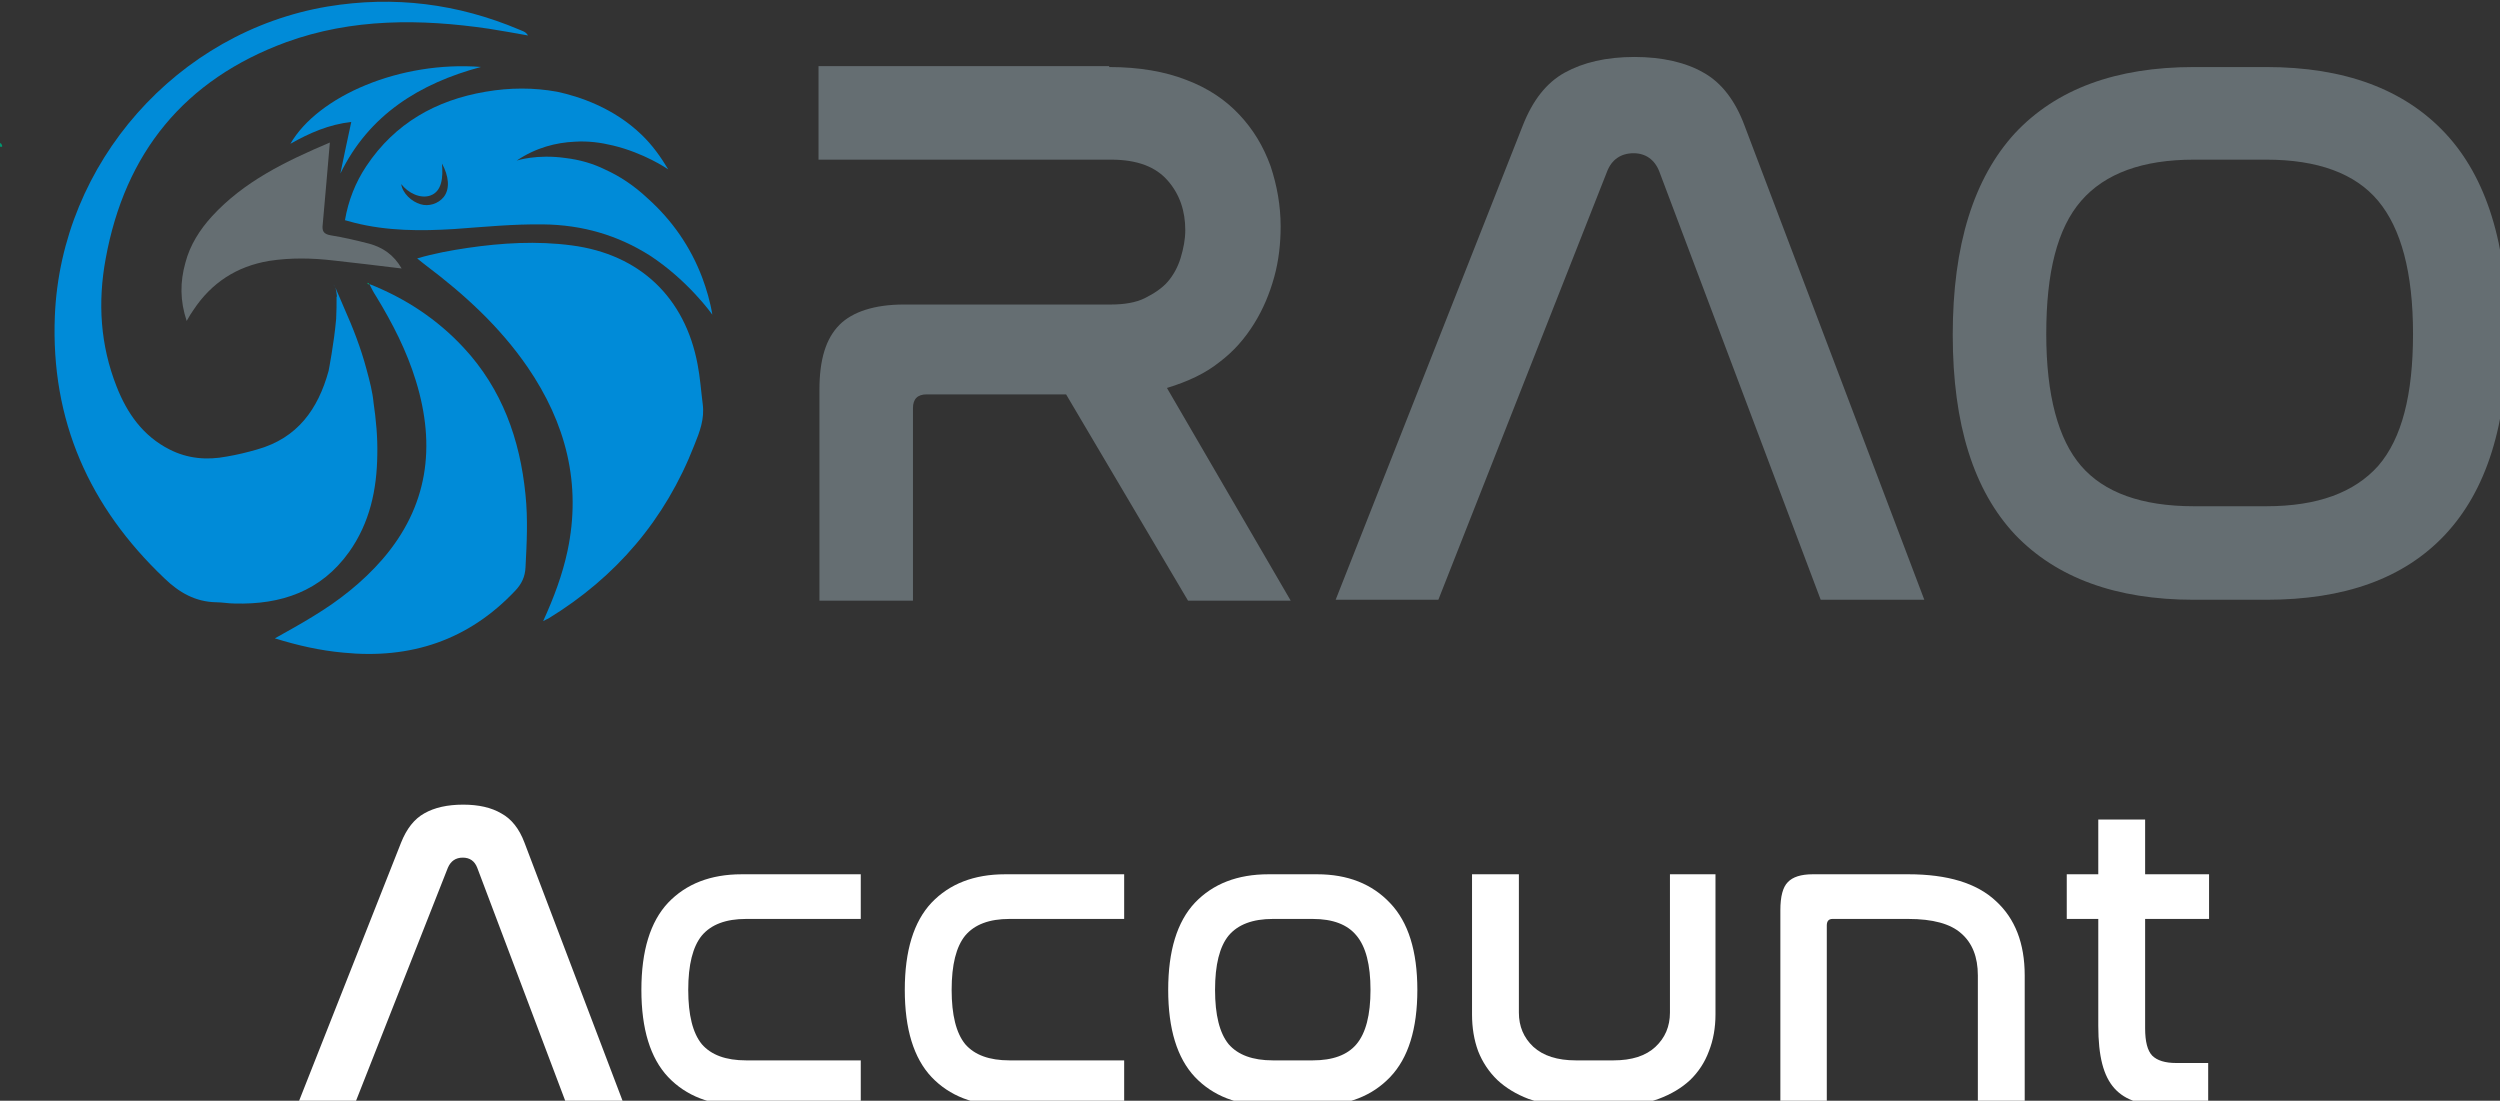
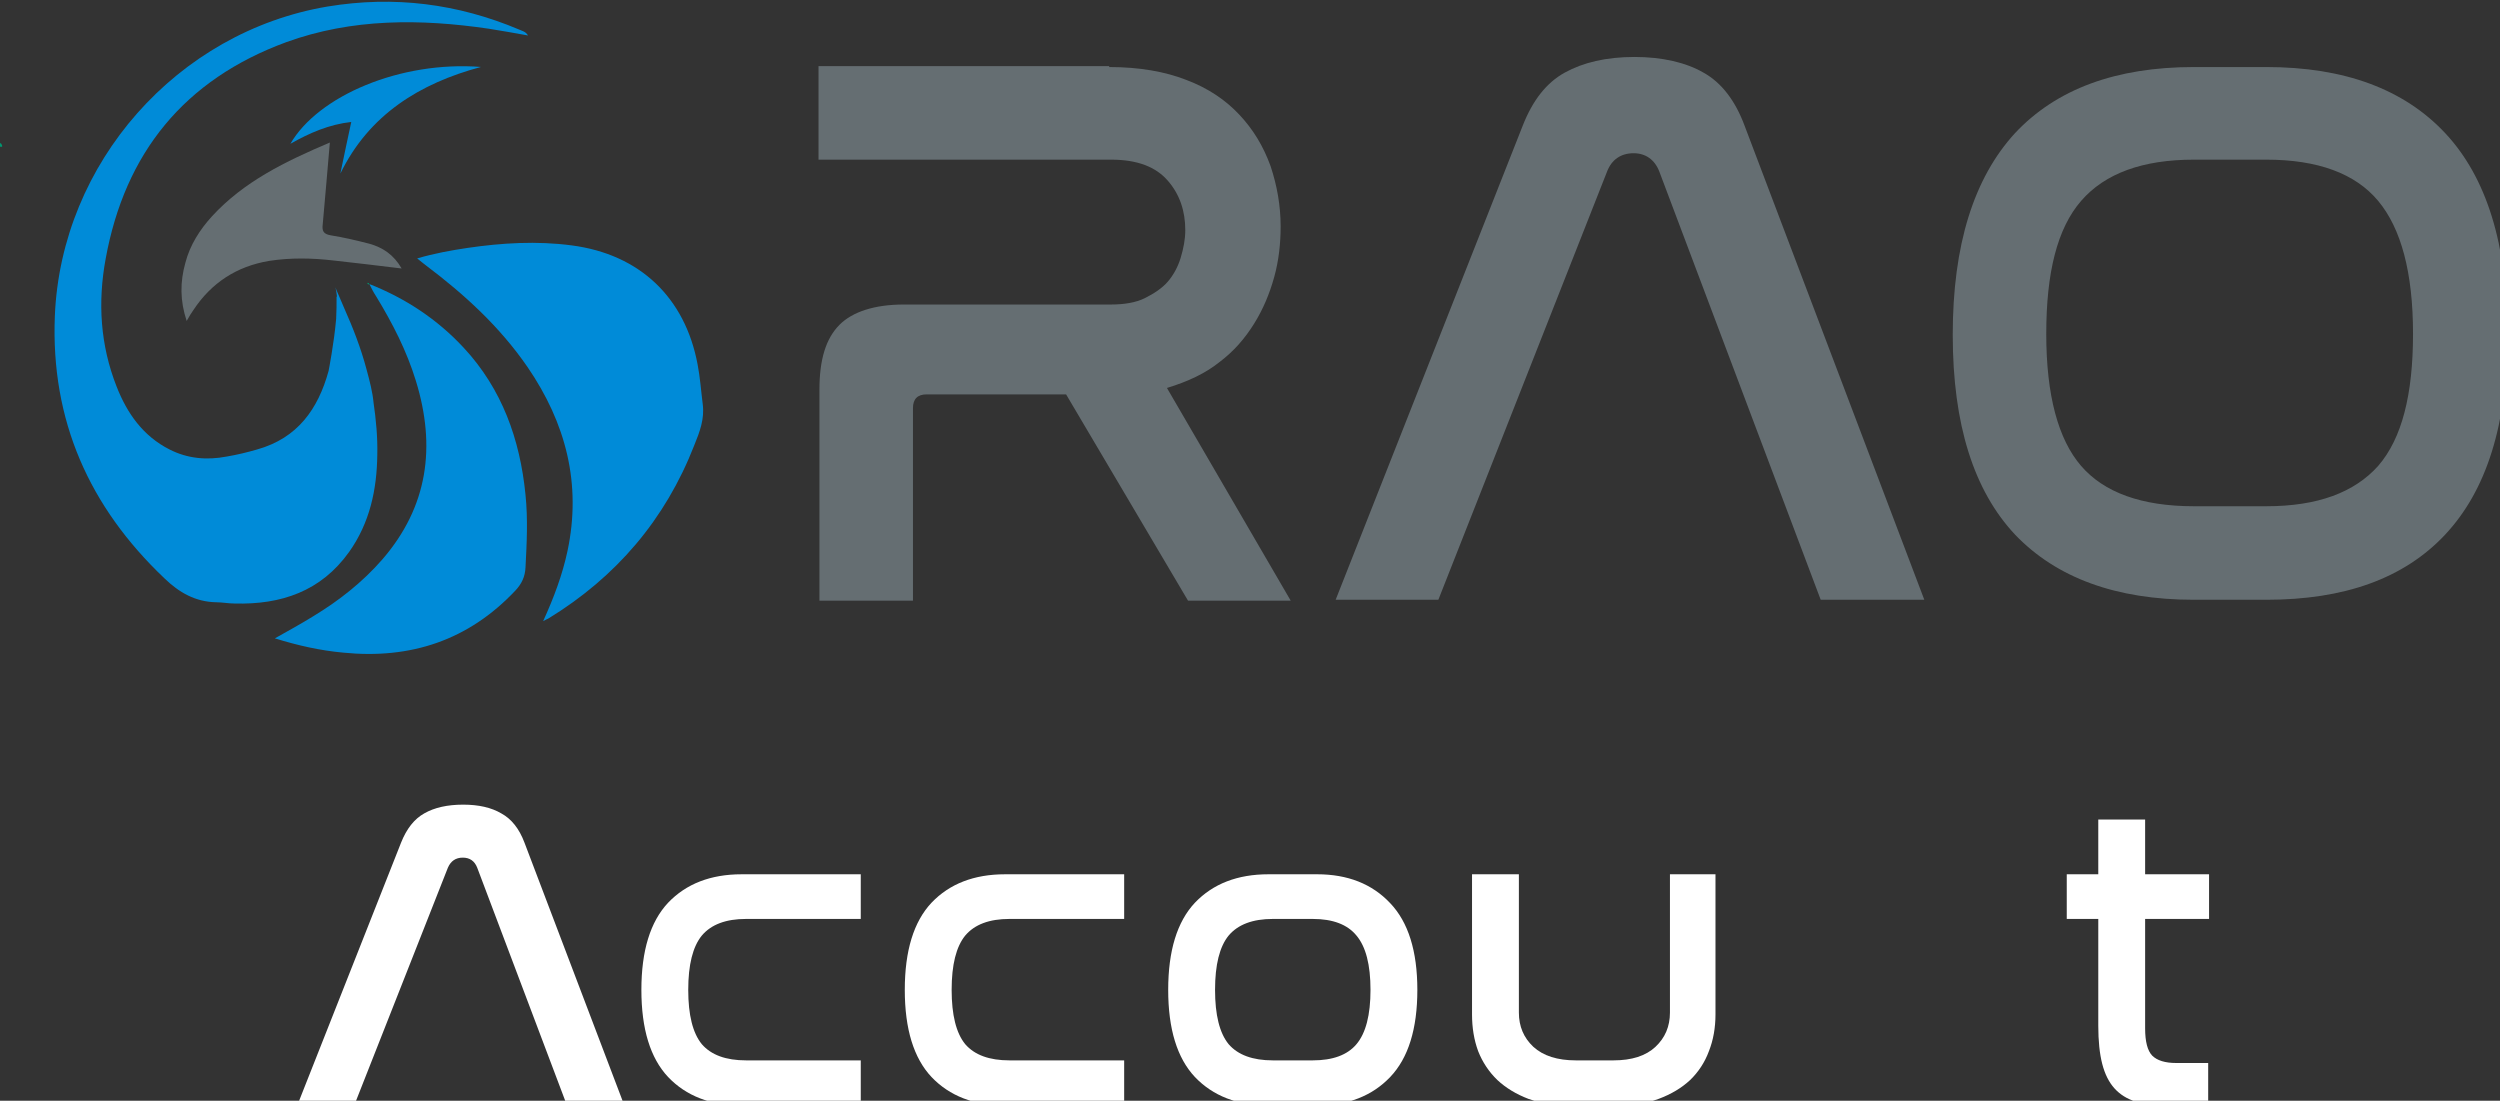
<svg xmlns="http://www.w3.org/2000/svg" xmlns:ns1="http://www.inkscape.org/namespaces/inkscape" xmlns:ns2="http://sodipodi.sourceforge.net/DTD/sodipodi-0.dtd" width="46.104mm" height="20.299mm" viewBox="0 0 46.104 20.299" version="1.1" id="svg8" ns1:version="0.92.3 (2405546, 2018-03-11)" ns2:docname="orao-account.svg">
  <rect x="0" y="0" width="46.104" height="20.299" fill="#333333" stroke="none" />
  <defs id="defs2" />
  <ns2:namedview id="base" pagecolor="#ffffff" bordercolor="#666666" borderopacity="1.0" ns1:pageopacity="0.0" ns1:pageshadow="2" ns1:zoom="3.959798" ns1:cx="-28.074716" ns1:cy="7.8972065" ns1:document-units="mm" ns1:current-layer="g4668" showgrid="false" ns1:window-width="2736" ns1:window-height="1695" ns1:window-x="0" ns1:window-y="55" ns1:window-maximized="1" fit-margin-top="0" fit-margin-left="0" fit-margin-right="0" fit-margin-bottom="0" />
  <g ns1:label="Calque 1" ns1:groupmode="layer" id="layer1" transform="translate(-3.406,-326.433)">
    <g aria-label="Orao Web Agency" style="font-style:normal;font-variant:normal;font-weight:normal;font-stretch:normal;font-size:277.223px;line-height:1.25;font-family:Montserrat;-inkscape-font-specification:Montserrat;text-align:center;letter-spacing:0px;word-spacing:0px;text-anchor:middle;stroke-width:6.931" id="text4589">
      <g id="g4668" transform="matrix(0.063,0,0,0.063,3.763,312.17)" style="fill:#009871;fill-opacity:1">
        <g id="g885" transform="translate(2.447)">
          <g ns1:export-ydpi="96" ns1:export-xdpi="96" transform="matrix(1.229,0,0,1.229,-696.766,-35.322)" id="g30" style="font-style:normal;font-variant:normal;font-weight:normal;font-stretch:normal;font-size:277.223px;line-height:1.25;font-family:Montserrat;-inkscape-font-specification:Montserrat;text-align:center;letter-spacing:0px;word-spacing:0px;text-anchor:middle;fill:#009871;fill-opacity:1;stroke-width:6.931">
            <path ns1:connector-curvature="0" id="path4" d="m 560.5,247 c 0.1,0.2 0.2,0.3 0.3,0.5 0.2,0.4 -0.1,0.5 -0.4,0.4 -0.1,0 -0.2,-0.3 -0.2,-0.4 0,-0.2 0.2,-0.4 0.3,-0.5 z" />
            <path style="fill:#008bd8" ns1:connector-curvature="0" id="path6" d="m 689.7,360.9 c 2.6,-5.7 4.6,-11.1 5.8,-16.7 3.4,-16 -0.4,-30.5 -9.5,-43.8 -6.6,-9.6 -15,-17.3 -24.3,-24.3 -0.6,-0.5 -1.2,-0.9 -2,-1.6 4.1,-1.2 8,-1.9 12,-2.5 8.2,-1.2 16.5,-1.7 24.8,-0.6 16.1,2.1 27,12.3 30,28.4 0.6,3.1 0.8,6.2 1.2,9.3 0.5,3.6 -0.7,6.7 -2,9.9 -6.9,17.7 -18.6,31.4 -34.8,41.3 -0.2,0.1 -0.5,0.2 -1.2,0.6 z" class="st0" />
            <path style="fill:#008bd8" ns1:connector-curvature="0" id="path8" d="m 648.3,280.6 c 8.6,3.4 16.2,8.4 22.5,15.2 9.1,9.8 13.4,21.8 14.7,35 0.6,5.8 0.3,11.6 0,17.3 -0.1,2.2 -0.9,3.9 -2.4,5.5 -11.2,11.9 -25,16.4 -41,14.8 -5.5,-0.5 -10.8,-1.7 -16.3,-3.4 3.2,-1.8 6.3,-3.5 9.2,-5.3 6.1,-3.7 11.7,-8.1 16.4,-13.5 10.9,-12.6 12.8,-26.9 8,-42.5 -2.2,-7.2 -5.6,-13.8 -9.5,-20.2 -0.6,-0.9 -1.1,-1.9 -1.6,-2.9 -0.1,0.1 -0.1,0 0,0 z" class="st0" />
            <path style="fill:#656e72" ns1:connector-curvature="0" id="path10" d="m 638.9,246.9 c -0.6,6.8 -1.1,13.1 -1.7,19.5 -0.2,1.6 0.2,2.3 1.9,2.6 3.1,0.5 6.1,1.2 9.2,2 3.2,0.9 5.8,2.6 7.7,5.9 -5.6,-0.7 -10.9,-1.3 -16.2,-1.9 -5.1,-0.6 -10.3,-0.7 -15.4,0.1 -7.7,1.3 -13.7,5.2 -18,11.7 -0.5,0.7 -1,1.5 -1.6,2.6 -1.6,-4.8 -1.6,-9.3 -0.3,-13.9 1.1,-4.2 3.4,-7.8 6.3,-11 7.6,-8.3 17.5,-13.1 28.1,-17.6 z" class="st1" />
            <path ns1:connector-curvature="0" id="path12" d="m 648.1,280.7 c -0.2,-0.1 -0.3,-0.1 -0.2,-0.4 0,0 0.3,0.1 0.4,0.2 -0.1,0.1 -0.1,0.2 -0.2,0.2 z" />
            <path ns1:connector-curvature="0" id="path14" d="m 719.5,253.3 c 0,0.1 -0.1,0.2 0.1,-0.2 -0.2,0.4 -0.1,0.3 -0.1,0.2 0,0 0,0 0,0 z" />
            <g id="g20">
              <path style="fill:#008bd8" ns1:connector-curvature="0" id="path16" d="m 719.5,253.3 v 0 c 0,0 0,0 0,0 0,0 0,0 0,0 z" class="st0" />
-               <path style="fill:#008bd8" ns1:connector-curvature="0" id="path18" d="m 730,287.9 c -0.5,-3.1 -1.4,-6.1 -2.4,-8.8 -2.8,-7.4 -7.2,-13.7 -13,-18.9 -3.3,-3.1 -6.7,-5.3 -10,-6.8 -3,-1.5 -6.2,-2.4 -9.5,-2.8 -6.9,-1 -11.7,0.6 -11.7,0.6 4.6,-3.1 9.4,-4.3 13.9,-4.5 3.1,-0.2 6.1,0.2 9,0.9 7.5,1.8 12.9,5.5 13.2,5.7 0,0 0,0 0,0 -1.8,-3 -3.8,-5.8 -6.3,-8.2 -6.7,-6.5 -15,-9.2 -20.2,-10.3 -5.5,-1 -11.2,-1 -17,0 -11.8,2 -21.6,7.5 -28.4,17.7 -2.6,3.9 -4.3,8.2 -5.1,12.9 0.8,0.2 1.5,0.4 2.2,0.6 7.9,2 15.9,2 23.9,1.5 7,-0.5 14,-1.2 21.1,-1.1 9.4,0.1 17.8,2.6 25.4,7.4 9.2,6 14.9,14.1 14.9,14.1 z m -64,-28 c -1.3,1.6 -3.6,2.3 -5.5,1.7 -2.1,-0.6 -4.3,-2.6 -4.6,-4.8 1.6,2.1 4.6,3.6 7,2.7 2.7,-1 3,-4.3 2.7,-7.6 1.6,2.9 2,6 0.4,8 z" class="st0" />
            </g>
            <path style="fill:#008bd8" ns1:connector-curvature="0" id="path22" d="m 629.5,247.2 c 4.6,-2.6 9.2,-4.6 14.5,-5.2 -0.9,4.2 -1.8,8.4 -2.6,12.3 v 0 c 6.8,-14 18.9,-21.5 33.5,-25.4 -19.2,-1.5 -38.8,6.9 -45.4,18.3 z" class="st0" />
            <g id="g28">
              <path style="fill:#008bd8" ns1:connector-curvature="0" id="path24" d="m 684,220 c -14.7,-6.2 -29.8,-8.1 -45.6,-5.5 -35.8,6 -63.5,37.2 -65,73.7 -1,24.9 8.2,45.5 26.1,62.5 3.5,3.4 7.4,5.6 12.3,5.7 1.5,0 2.9,0.3 4.4,0.3 11.1,0.3 20.6,-2.9 27.3,-12.3 4.9,-6.9 6.6,-14.8 6.7,-23.1 0.1,-4.2 -0.3,-8.4 -0.9,-12.5 v 0 c -0.2,-2.3 -0.9,-5.1 -1.7,-8 -1.3,-4.9 -3.2,-9.8 -5.3,-14.5 -1,-2.3 -1.7,-4 -2.1,-4.9 0.2,0.6 0.3,1.3 0.4,2.2 0,0 -0.1,0 -0.1,0 0,1.8 0,3.5 -0.1,5.3 -0.5,5.8 -1.8,12.4 -1.8,12.4 -2.5,9.1 -7.4,16 -17,18.7 -2.4,0.7 -4.9,1.3 -7.3,1.7 -4.7,0.9 -9.3,0.5 -13.6,-1.7 -6.3,-3.2 -10.1,-8.6 -12.6,-15 -3.9,-9.9 -4.5,-20.1 -2.6,-30.4 4.6,-25.3 18.8,-42.7 43,-51.6 15.7,-5.7 32,-5.6 48.3,-3.2 3,0.5 6.1,1 9.3,1.6 -0.6,-1 -1.5,-1.1 -2.1,-1.4 z" class="st0" />
-               <path style="fill:#008bd8" ns1:connector-curvature="0" id="path26" d="m 640.1,281.3 c -0.1,-0.2 -0.2,-0.4 -0.3,-0.6 0,0 0.1,0.3 0.3,0.6 z" class="st0" />
+               <path style="fill:#008bd8" ns1:connector-curvature="0" id="path26" d="m 640.1,281.3 z" class="st0" />
            </g>
          </g>
          <g ns1:export-ydpi="96" ns1:export-xdpi="96" style="font-style:normal;font-variant:normal;font-weight:normal;font-stretch:normal;font-size:277.223px;line-height:1.25;font-family:Montserrat;-inkscape-font-specification:Montserrat;text-align:center;letter-spacing:0px;word-spacing:0px;text-anchor:middle;fill:#656e72;fill-opacity:1;stroke-width:6.931" transform="matrix(2.684,0,0,2.684,-1217.068,-869.18)" id="g844-3">
            <path class="st1" d="m 571.4,415.5 c 3.3,0 6.1,0.5 8.4,1.4 2.4,0.9 4.3,2.2 5.8,3.8 1.5,1.6 2.6,3.4 3.4,5.6 0.7,2.1 1.1,4.3 1.1,6.6 0,1.8 -0.2,3.7 -0.7,5.5 -0.5,1.8 -1.2,3.5 -2.2,5.1 -1,1.6 -2.2,3 -3.8,4.2 -1.5,1.2 -3.4,2.1 -5.7,2.8 l 13.5,23.2 H 580 l -13.3,-22.5 h -15.2 c -1,0 -1.5,0.5 -1.5,1.5 v 21 h -10.2 v -23 c 0,-3.3 0.7,-5.6 2.2,-7.1 1.4,-1.4 3.8,-2.2 7,-2.2 h 22.6 c 1.4,0 2.7,-0.2 3.7,-0.7 1,-0.5 1.9,-1.1 2.5,-1.8 0.6,-0.7 1.1,-1.6 1.4,-2.6 0.3,-1 0.5,-2 0.5,-3 0,-2.1 -0.6,-3.9 -1.9,-5.4 -1.3,-1.5 -3.3,-2.3 -6.2,-2.3 h -31.9 v -10.2 h 31.7 z" id="path34" ns1:connector-curvature="0" style="fill:#656e72;fill-opacity:1" />
            <path class="st1" d="m 607.3,473.6 h -11.2 l 20.4,-51.7 c 1.1,-2.8 2.6,-4.7 4.6,-5.8 2,-1.1 4.5,-1.7 7.6,-1.7 3,0 5.6,0.6 7.5,1.7 2,1.1 3.5,3.1 4.5,5.8 l 19.6,51.7 H 649 l -17.6,-46.7 c -0.5,-1.3 -1.5,-2 -2.8,-2 -1.4,0 -2.4,0.7 -2.9,2 z" id="path36" ns1:connector-curvature="0" style="fill:#656e72;fill-opacity:1" />
            <path class="st1" d="m 697.6,415.5 c 8.5,0 15,2.4 19.5,7.2 4.5,4.8 6.8,12.1 6.8,22 0,9.8 -2.3,17 -6.8,21.8 -4.5,4.8 -11,7.1 -19.5,7.1 h -7.9 c -8.5,0 -15,-2.4 -19.5,-7.1 -4.5,-4.8 -6.8,-12 -6.8,-21.8 0,-9.8 2.3,-17.1 6.8,-22 4.5,-4.8 11,-7.2 19.5,-7.2 z m -7.9,10.1 c -5.6,0 -9.7,1.5 -12.3,4.5 -2.6,3 -3.8,7.8 -3.8,14.5 0,6.7 1.3,11.5 3.8,14.4 2.5,2.9 6.6,4.4 12.3,4.4 h 7.9 c 5.6,0 9.6,-1.5 12.2,-4.4 2.6,-3 3.8,-7.8 3.8,-14.4 0,-6.7 -1.3,-11.5 -3.8,-14.5 -2.5,-3 -6.6,-4.5 -12.2,-4.5 z" id="path38" ns1:connector-curvature="0" style="fill:#656e72;fill-opacity:1" />
          </g>
        </g>
        <g aria-label="Account" style="font-style:normal;font-variant:normal;font-weight:normal;font-stretch:normal;font-size:128.176px;line-height:1.25;font-family:Nasalization;-inkscape-font-specification:Nasalization;letter-spacing:0px;word-spacing:0px;fill:#ffffff;fill-opacity:1;stroke:none;stroke-width:22.208" id="text837">
          <path d="M 98.01,549.994 H 81.347 l 30.378,-76.906 q 2.435,-6.152 6.793,-8.588 4.486,-2.564 11.408,-2.564 6.793,0 11.151,2.564 4.486,2.435 6.793,8.588 l 29.224,76.906 h -16.791 l -26.276,-69.6 q -1.154,-2.948 -4.23,-2.948 -3.076,0 -4.358,2.948 z" style="fill:#ffffff;fill-opacity:1;stroke-width:22.208" id="path878" />
          <path d="m 246.298,482.317 v 13.074 h -33.582 q -8.844,0 -12.946,4.871 -3.973,4.871 -3.973,15.894 0,11.023 3.973,15.894 4.102,4.743 12.946,4.743 h 33.582 v 13.202 h -34.864 q -13.587,0 -21.534,-8.331 -7.819,-8.331 -7.819,-25.507 0,-17.176 7.819,-25.507 7.947,-8.331 21.534,-8.331 z" style="fill:#ffffff;fill-opacity:1;stroke-width:22.208" id="path880" />
          <path d="m 323.403,482.317 v 13.074 h -33.582 q -8.844,0 -12.946,4.871 -3.973,4.871 -3.973,15.894 0,11.023 3.973,15.894 4.102,4.743 12.946,4.743 h 33.582 v 13.202 h -34.864 q -13.587,0 -21.534,-8.331 -7.819,-8.331 -7.819,-25.507 0,-17.176 7.819,-25.507 7.947,-8.331 21.534,-8.331 z" style="fill:#ffffff;fill-opacity:1;stroke-width:22.208" id="path882" />
          <path d="m 379.873,482.317 q 13.458,0 21.405,8.46 7.947,8.331 7.947,25.379 0,17.176 -7.947,25.507 -7.947,8.331 -21.405,8.331 h -14.228 q -13.587,0 -21.534,-8.331 -7.819,-8.331 -7.819,-25.507 0,-17.176 7.819,-25.507 7.947,-8.331 21.534,-8.331 z m -12.946,13.074 q -8.844,0 -12.946,4.871 -3.973,4.871 -3.973,15.894 0,11.023 3.973,15.894 4.102,4.743 12.946,4.743 h 11.664 q 8.844,0 12.818,-4.743 4.102,-4.871 4.102,-15.894 0,-11.023 -4.102,-15.894 -3.973,-4.871 -12.818,-4.871 z" style="fill:#ffffff;fill-opacity:1;stroke-width:22.208" id="path884" />
          <path d="m 438.946,482.317 v 40.504 q 0,6.024 4.23,9.998 4.358,3.973 12.433,3.973 h 11.023 q 8.075,0 12.305,-3.973 4.23,-3.973 4.23,-9.998 v -40.504 h 13.33 v 41.016 q 0,5.896 -1.923,10.767 -1.794,4.871 -5.512,8.46 -3.717,3.461 -9.229,5.512 -5.383,1.923 -12.689,1.923 h -12.561 q -7.306,0 -12.818,-1.923 -5.383,-2.051 -9.101,-5.512 -3.717,-3.589 -5.64,-8.46 -1.794,-4.871 -1.794,-10.767 v -41.016 z" style="fill:#ffffff;fill-opacity:1;stroke-width:22.208" id="path886" />
-           <path d="m 552.917,482.317 q 17.304,0 25.635,7.819 8.46,7.691 8.46,21.79 v 38.068 h -13.715 v -38.068 q 0,-8.075 -4.871,-12.305 -4.743,-4.23 -15.509,-4.23 h -22.174 q -1.666,0 -1.666,1.923 v 52.68 H 515.489 V 492.828 q 0,-6.024 2.179,-8.203 2.179,-2.307 7.306,-2.307 z" style="fill:#ffffff;fill-opacity:1;stroke-width:22.208" id="path888" />
          <path d="m 608.549,482.317 v -16.022 h 13.715 v 16.022 h 18.714 v 13.074 h -18.714 v 32.044 q 0,5.768 2.051,7.947 2.179,2.179 7.05,2.179 h 9.357 v 12.433 h -12.177 q -5.255,0 -9.101,-1.154 -3.717,-1.154 -6.152,-3.845 -2.435,-2.692 -3.589,-7.178 -1.154,-4.486 -1.154,-11.151 v -31.275 h -9.229 v -13.074 z" style="fill:#ffffff;fill-opacity:1;stroke-width:22.208" id="path890" />
        </g>
      </g>
    </g>
  </g>
</svg>